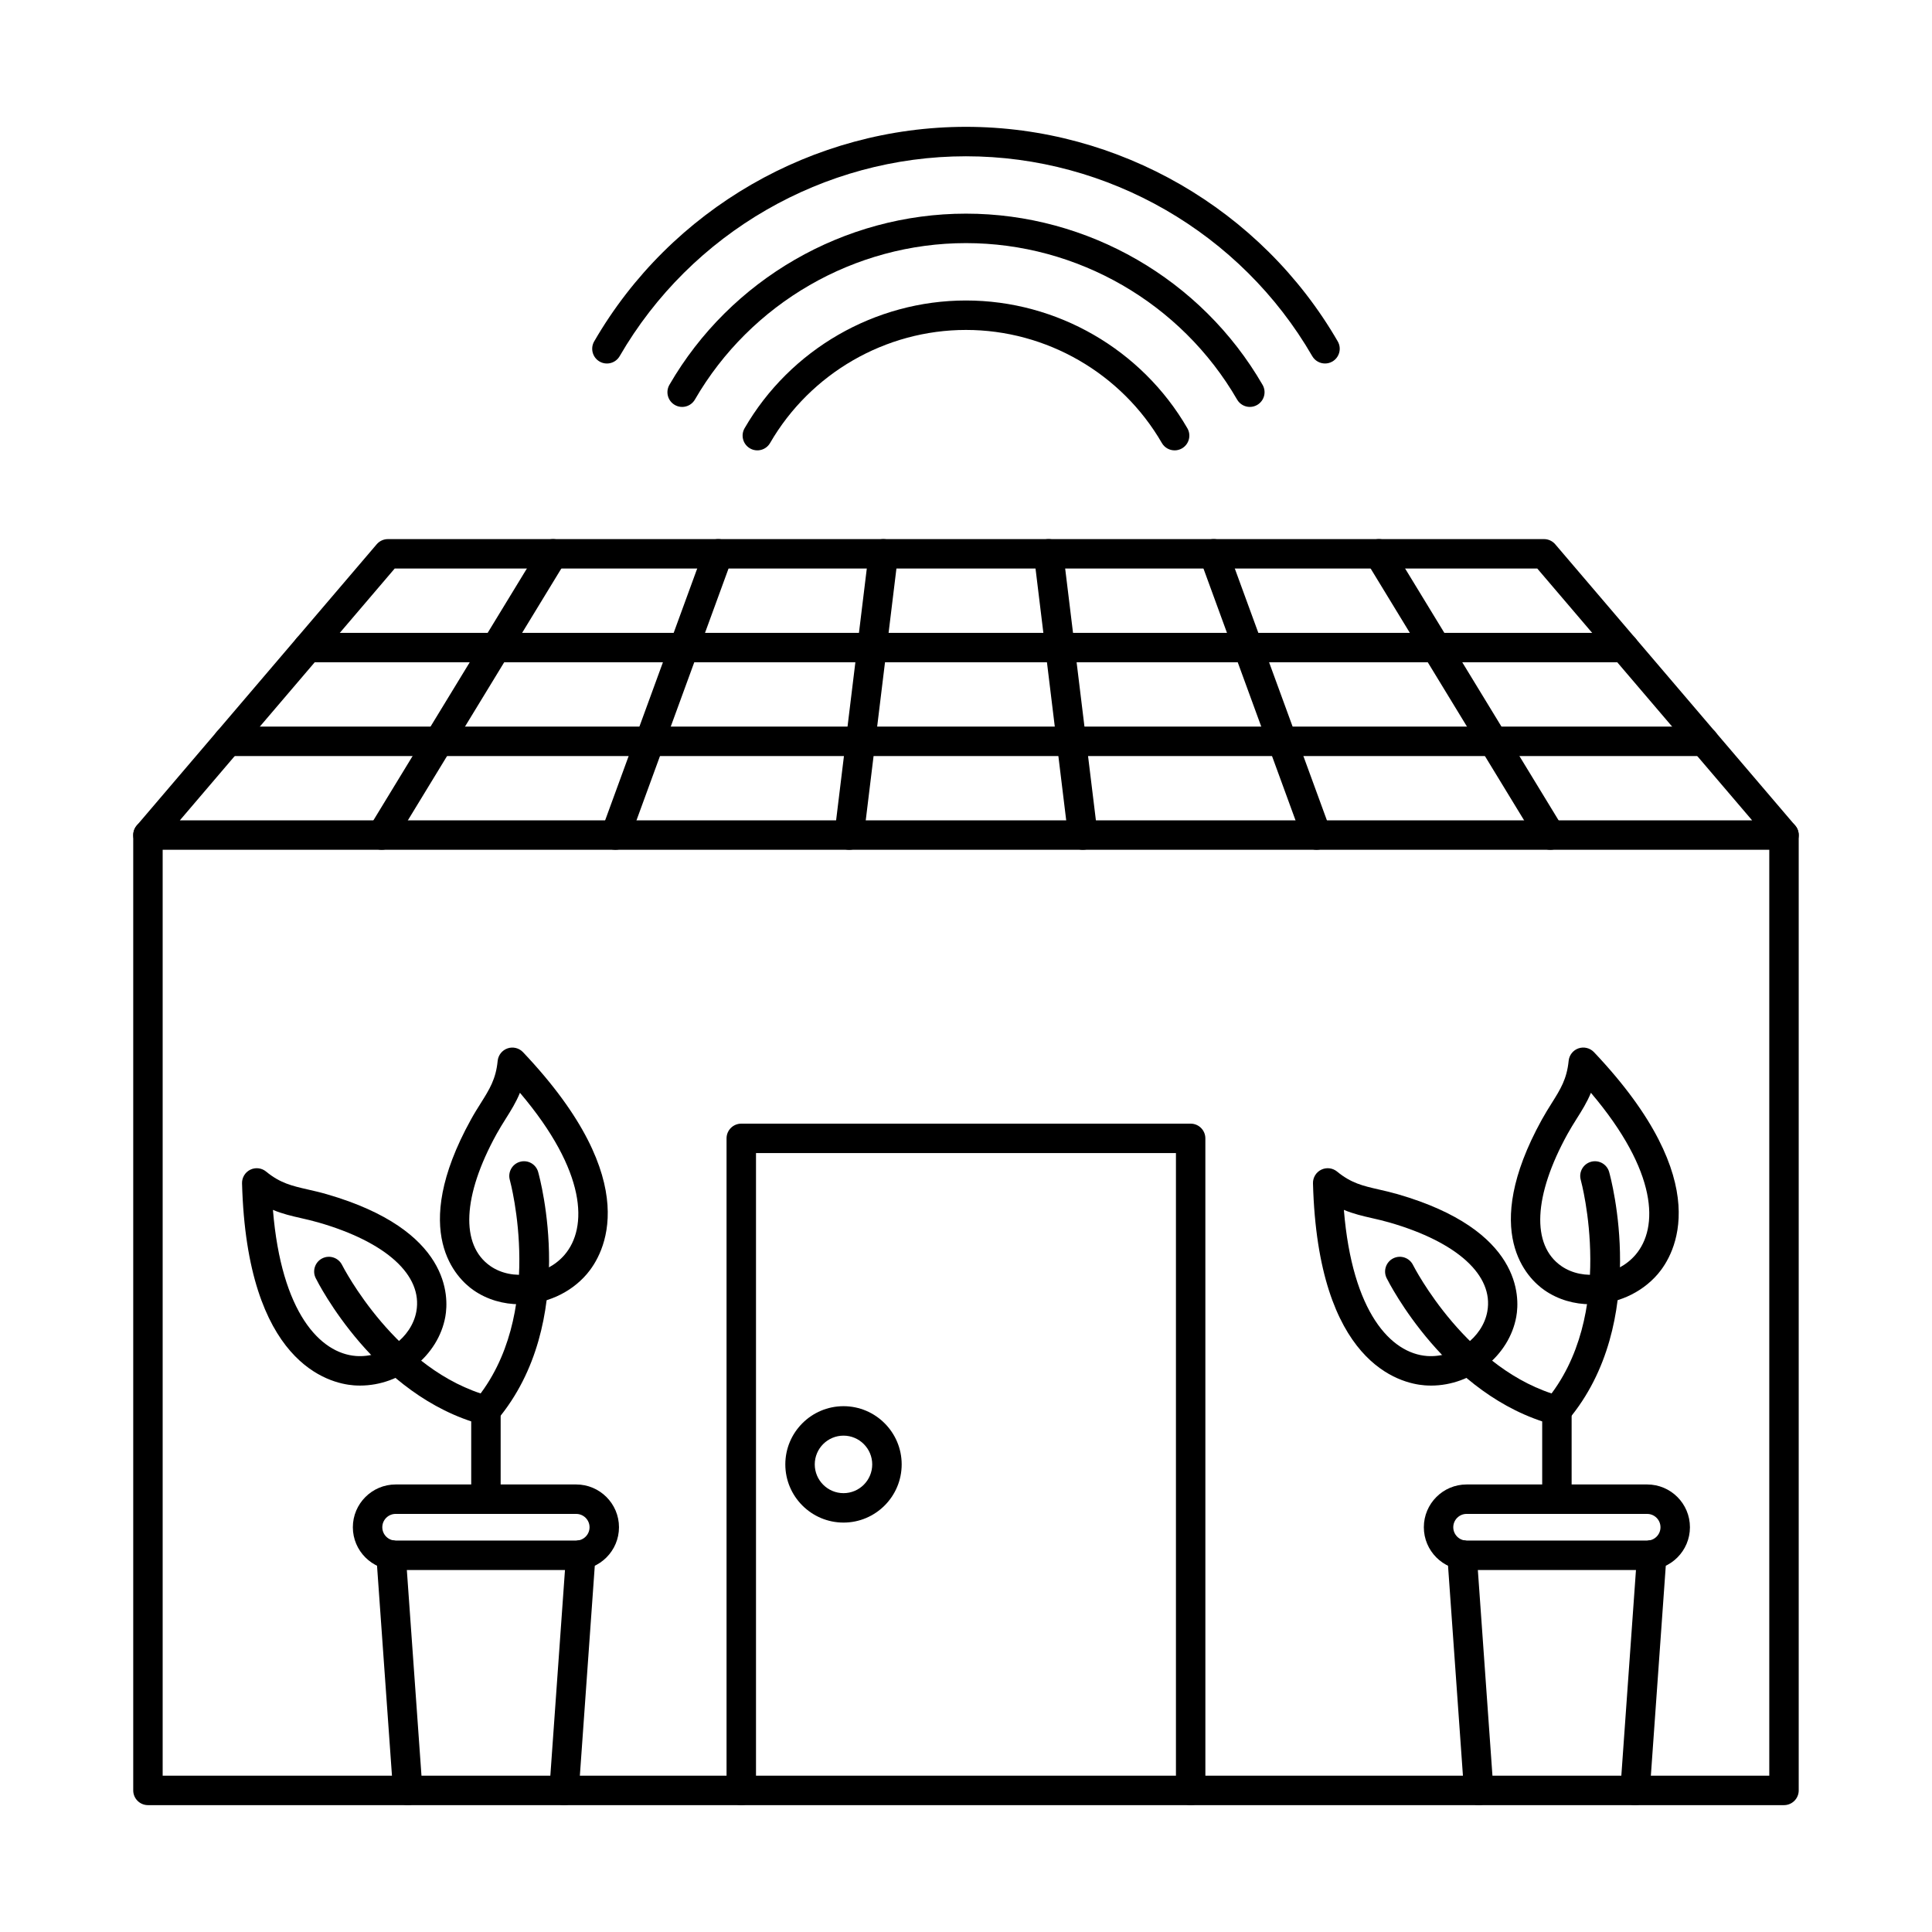
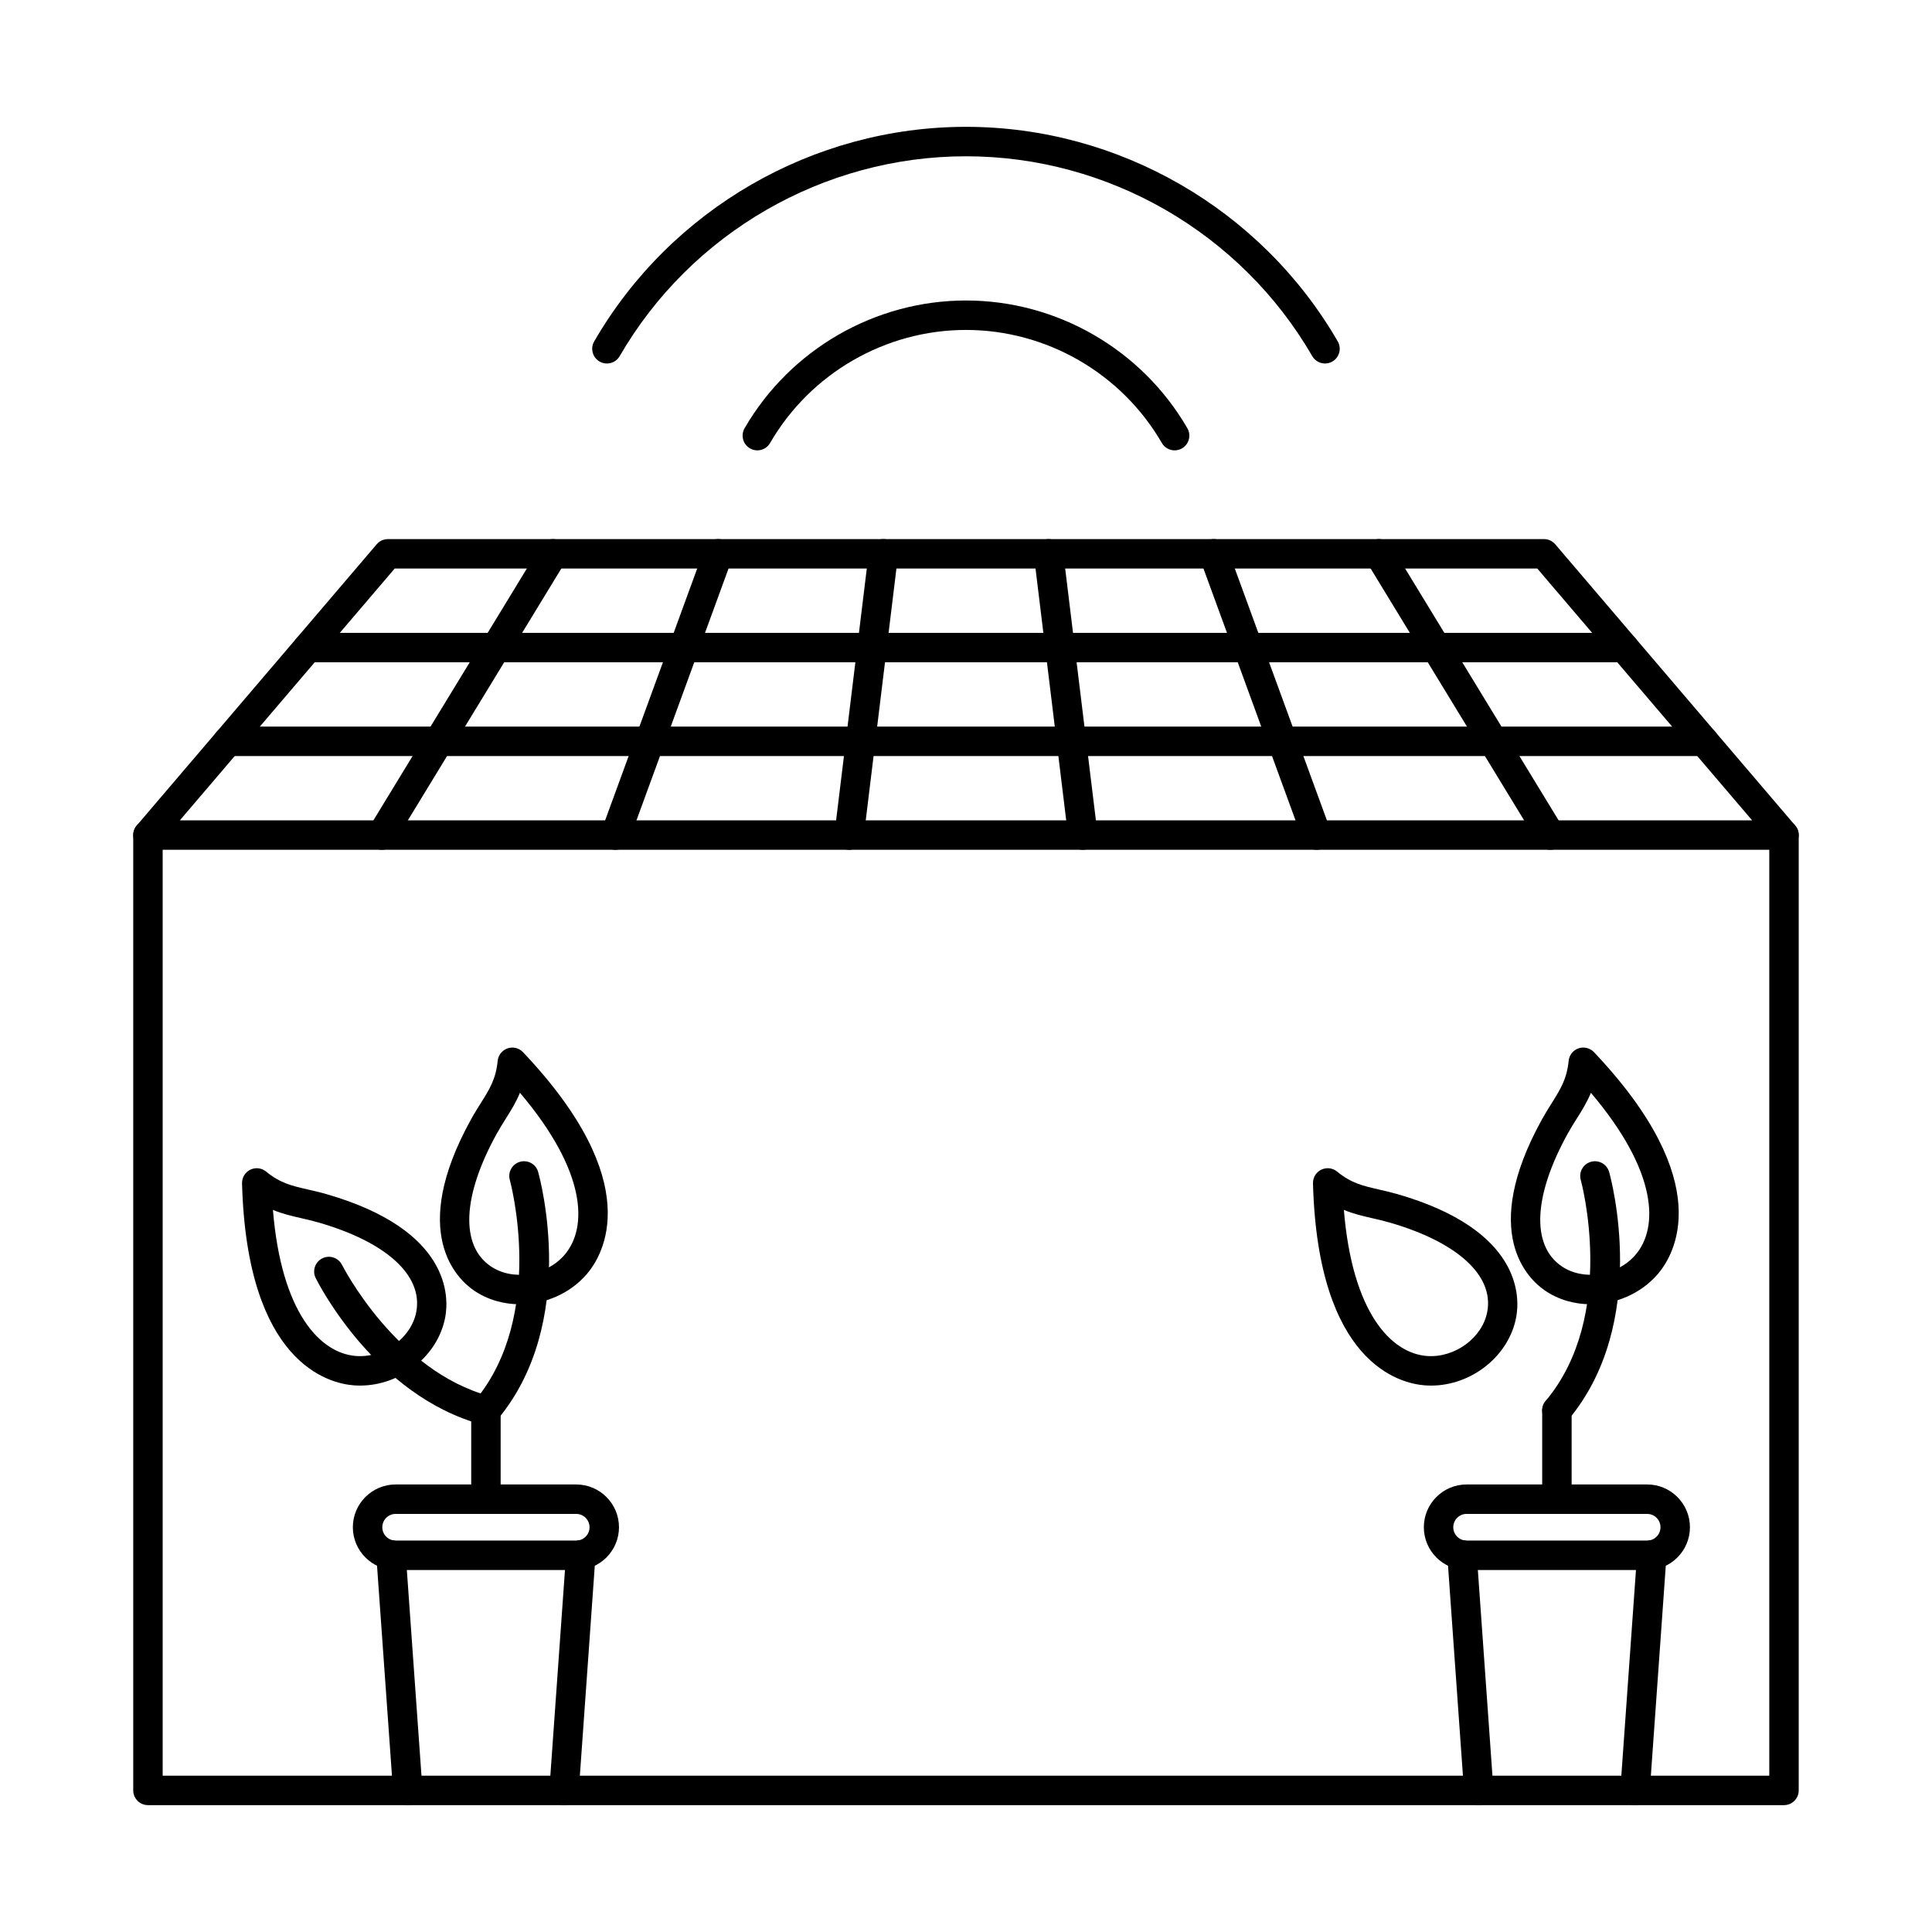
<svg xmlns="http://www.w3.org/2000/svg" fill="#000000" width="800px" height="800px" version="1.1" viewBox="144 144 512 512">
  <g fill-rule="evenodd">
    <path d="m191.66 361.4h416.67l-56.934-66.73h-302.8l-56.934 66.73zm425.12 7.801h-433.57c-1.523 0-2.906-0.887-3.547-2.266-0.629-1.383-0.406-3.008 0.578-4.168l63.59-74.531c0.742-0.867 1.828-1.367 2.965-1.367h306.39c1.137 0 2.223 0.5 2.965 1.367l63.59 74.531c0.996 1.156 1.219 2.785 0.578 4.168-0.637 1.379-2.023 2.266-3.547 2.266z" />
    <path d="m616.78 622.38h-433.57c-2.152 0-3.902-1.746-3.902-3.902v-253.18c0-2.152 1.746-3.898 3.898-3.898 2.156 0 3.902 1.746 3.902 3.898v249.28h425.77v-249.28c0-2.152 1.746-3.898 3.898-3.898 2.156 0 3.902 1.746 3.902 3.898v253.18c0 2.152-1.746 3.902-3.902 3.902z" />
-     <path d="m459.54 622.38c-2.152 0-3.902-1.746-3.902-3.902v-168.9h-111.29v168.9c0 2.152-1.738 3.902-3.902 3.902-2.152 0-3.902-1.746-3.902-3.902v-172.8c0-2.156 1.746-3.898 3.902-3.898h119.09c2.152 0 3.898 1.746 3.898 3.902l0.004 172.8c0 2.152-1.75 3.902-3.902 3.902z" />
-     <path d="m367.54 524.46c-4.207 0-7.621 3.418-7.621 7.621 0.004 4.199 3.414 7.621 7.621 7.621 4.195 0 7.609-3.418 7.609-7.621 0-4.199-3.414-7.617-7.609-7.621zm0 23.039c-8.504 0-15.422-6.918-15.422-15.422s6.918-15.422 15.422-15.422c8.492 0 15.414 6.918 15.414 15.422s-6.918 15.422-15.41 15.422z" />
    <path d="m245.14 369.2c-0.691 0-1.395-0.184-2.023-0.57-1.836-1.121-2.43-3.519-1.301-5.359l45.422-74.531c1.117-1.84 3.516-2.422 5.356-1.301s2.43 3.523 1.301 5.359l-45.422 74.531c-0.73 1.203-2.012 1.871-3.332 1.871z" />
    <path d="m307.09 369.2c-0.445 0-0.895-0.074-1.34-0.238-2.023-0.742-3.059-2.981-2.316-5.004l27.246-74.531c0.742-2.023 2.988-3.062 5.008-2.324 2.023 0.738 3.059 2.981 2.316 5.004l-27.246 74.531c-0.578 1.582-2.074 2.562-3.668 2.562z" />
    <path d="m369.03 369.2c-0.152 0-0.316-0.008-0.477-0.027-2.133-0.262-3.656-2.207-3.394-4.344l9.082-74.531c0.254-2.141 2.203-3.66 4.336-3.398 2.144 0.258 3.668 2.207 3.402 4.344l-9.082 74.531c-0.246 1.977-1.922 3.43-3.871 3.43z" />
    <path d="m430.96 369.2c-1.941 0-3.629-1.449-3.871-3.43l-9.082-74.531c-0.266-2.137 1.258-4.086 3.402-4.344 2.133-0.266 4.086 1.262 4.34 3.402l9.094 74.531c0.254 2.137-1.27 4.086-3.402 4.344-0.164 0.02-0.324 0.031-0.477 0.027z" />
    <path d="m492.91 369.2c-1.594 0-3.09-0.98-3.668-2.562l-27.246-74.531c-0.742-2.023 0.293-4.262 2.324-5.004 2.012-0.742 4.258 0.301 5 2.324l27.258 74.531c0.742 2.023-0.305 4.262-2.328 5.004-0.445 0.16-0.895 0.238-1.34 0.238z" />
    <path d="m554.85 369.2c-1.32 0-2.602-0.664-3.332-1.871l-45.422-74.531c-1.117-1.84-0.539-4.238 1.301-5.359 1.84-1.125 4.238-0.539 5.363 1.301l45.426 74.531c1.117 1.84 0.539 4.242-1.312 5.363-0.629 0.387-1.332 0.57-2.019 0.57z" />
    <path d="m574.39 319.52h-348.78c-2.152 0-3.902-1.746-3.902-3.902 0-2.152 1.746-3.902 3.902-3.902h348.78c2.164 0 3.898 1.75 3.898 3.902 0.004 2.156-1.738 3.902-3.898 3.902z" />
    <path d="m595.59 344.36h-391.18c-2.156 0-3.902-1.746-3.902-3.902s1.746-3.902 3.902-3.902h391.18c2.156 0 3.902 1.746 3.902 3.902 0 2.152-1.746 3.902-3.902 3.902z" />
    <path d="m281.79 433.6c-1.047 2.555-2.391 4.699-3.781 6.906-0.789 1.262-1.613 2.57-2.406 4.008-9.031 16.367-9.652 29.449-1.656 35 5.812 4.035 14.812 2.676 19.66-2.961 6.18-7.195 5.922-22.047-11.812-42.949zm-0.02 56.043c-4.348 0-8.656-1.207-12.273-3.719-4.348-3.019-17.262-15.207-0.723-45.18 0.895-1.633 1.777-3.035 2.633-4.391 2.328-3.707 4.012-6.383 4.481-11.215 0.152-1.523 1.18-2.812 2.621-3.309 1.441-0.496 3.047-0.102 4.094 1.008 32.816 34.633 21.242 53.762 16.914 58.801-4.488 5.231-11.164 8.008-17.746 8.008z" />
    <path d="m272.78 521.68c-0.883 0-1.781-0.297-2.512-0.91-1.645-1.387-1.859-3.848-0.477-5.496 19.051-22.699 9.418-58.223 9.316-58.578-0.578-2.074 0.629-4.227 2.703-4.809 2.074-0.586 4.227 0.625 4.805 2.695 0.457 1.613 10.879 39.812-10.852 65.707-0.77 0.918-1.871 1.395-2.984 1.395z" />
    <path d="m216.33 464.63c2.234 27.324 12.559 38.004 22.016 38.723 7.406 0.551 14.73-4.844 15.992-11.801 1.727-9.574-7.953-18.391-25.918-23.578-1.574-0.457-3.078-0.801-4.531-1.133-2.551-0.582-5.019-1.145-7.559-2.211zm23.094 46.562c-0.559 0-1.109-0.02-1.668-0.062-6.621-0.504-28.324-5.848-29.613-53.535-0.039-1.527 0.812-2.938 2.184-3.609 1.375-0.672 3.008-0.48 4.184 0.488 3.758 3.082 6.836 3.785 11.105 4.762 1.566 0.355 3.18 0.723 4.969 1.242 32.887 9.5 32.367 27.246 31.434 32.457-1.867 10.367-11.816 18.262-22.594 18.258z" />
    <path d="m272.78 521.68c-0.328 0-0.672-0.043-1.008-0.133-28.285-7.582-43.484-37.57-44.113-38.844-0.953-1.93-0.172-4.269 1.758-5.231 1.93-0.961 4.266-0.172 5.234 1.754 0.195 0.383 14.344 28.137 39.145 34.781 2.074 0.559 3.312 2.699 2.754 4.781-0.465 1.742-2.043 2.891-3.766 2.891z" />
    <path d="m272.78 545.2c-2.156 0-3.902-1.746-3.902-3.898v-23.52c0-2.152 1.746-3.898 3.898-3.898 2.156 0 3.902 1.746 3.902 3.898v23.52c0 2.156-1.746 3.902-3.898 3.902z" />
    <path d="m293.49 622.38c-0.09 0-0.195 0-0.285-0.008-2.141-0.152-3.769-2.023-3.617-4.164l4.441-62.418c0.152-2.148 2.023-3.773 4.164-3.613 2.156 0.152 3.769 2.019 3.617 4.168l-4.438 62.414c-0.145 2.051-1.859 3.629-3.883 3.625zm-41.434 0c-2.019 0-3.738-1.574-3.883-3.625l-4.441-62.414c-0.152-2.148 1.461-4.016 3.617-4.168 2.156-0.156 4.012 1.465 4.164 3.613l4.441 62.418c0.152 2.144-1.465 4.016-3.617 4.164-0.09 0.008-0.184 0.012-0.285 0.008z" />
    <path d="m248.85 545.2c-1.949 0-3.535 1.586-3.535 3.535 0 1.945 1.586 3.531 3.535 3.531h47.852c1.953 0 3.535-1.586 3.535-3.531 0-1.949-1.586-3.531-3.535-3.531h-47.852zm47.852 14.867h-47.852c-6.246 0-11.34-5.082-11.34-11.332s5.09-11.336 11.34-11.336h47.852c6.25 0 11.336 5.086 11.336 11.336s-5.09 11.332-11.336 11.332z" />
    <path d="m565.61 433.6c-1.047 2.555-2.398 4.699-3.793 6.906-0.793 1.262-1.605 2.566-2.406 4.008-9.02 16.367-9.641 29.449-1.645 35 5.805 4.031 14.801 2.676 19.648-2.961 6.18-7.195 5.934-22.047-11.805-42.949zm-0.031 56.043c-4.352 0-8.648-1.207-12.266-3.719-4.359-3.019-17.262-15.207-0.73-45.18 0.906-1.633 1.777-3.035 2.633-4.391 2.328-3.707 4.012-6.383 4.492-11.219 0.152-1.523 1.168-2.812 2.609-3.309 1.453-0.496 3.047-0.102 4.106 1.008 32.805 34.633 21.242 53.762 16.918 58.801-4.5 5.231-11.176 8.008-17.758 8.008z" />
    <path d="m556.59 521.68c-0.883 0-1.77-0.297-2.5-0.91-1.656-1.387-1.871-3.848-0.488-5.496 19.059-22.699 9.418-58.223 9.316-58.578-0.578-2.074 0.629-4.227 2.703-4.809 2.074-0.582 4.227 0.625 4.816 2.695 0.449 1.613 10.883 39.812-10.852 65.707-0.773 0.918-1.879 1.395-2.996 1.395z" />
    <path d="m500.14 464.63c2.234 27.324 12.555 38.004 22.016 38.723 7.406 0.551 14.742-4.844 16-11.801 1.73-9.574-7.965-18.391-25.926-23.578-1.574-0.457-3.078-0.801-4.531-1.133-2.539-0.582-5.008-1.145-7.559-2.211zm23.094 46.562c-0.547 0-1.109-0.02-1.668-0.062-6.613-0.504-28.324-5.848-29.613-53.535-0.039-1.527 0.812-2.938 2.184-3.609 1.383-0.672 3.016-0.48 4.195 0.488 3.75 3.082 6.836 3.785 11.105 4.762 1.559 0.355 3.168 0.723 4.969 1.242 32.879 9.5 32.367 27.246 31.426 32.461-1.867 10.367-11.805 18.258-22.594 18.258z" />
-     <path d="m556.6 521.68c-0.336 0-0.684-0.043-1.02-0.133-28.281-7.582-43.473-37.57-44.113-38.844-0.953-1.93-0.164-4.269 1.758-5.231 1.934-0.961 4.277-0.172 5.231 1.754 0.195 0.383 14.344 28.137 39.145 34.781 2.086 0.559 3.312 2.699 2.762 4.781-0.465 1.742-2.051 2.891-3.766 2.891z" />
    <path d="m556.6 545.2c-2.156 0-3.902-1.746-3.902-3.898v-23.52c0-2.152 1.746-3.898 3.898-3.898 2.156 0 3.902 1.746 3.902 3.898v23.52c0 2.156-1.746 3.902-3.898 3.902z" />
    <path d="m535.88 622.38c-2.031 0-3.738-1.574-3.891-3.625l-4.43-62.414c-0.152-2.148 1.465-4.016 3.606-4.168 2.164-0.156 4.023 1.465 4.176 3.613l4.43 62.418c0.152 2.144-1.465 4.016-3.609 4.164-0.102 0.008-0.191 0.012-0.285 0.008zm41.422 0c-0.094 0-0.184 0-0.273-0.008-2.152-0.152-3.769-2.023-3.617-4.164l4.441-62.422c0.152-2.148 2.031-3.773 4.176-3.613 2.144 0.152 3.758 2.019 3.606 4.168l-4.438 62.414c-0.152 2.051-1.863 3.629-3.894 3.625z" />
    <path d="m532.66 545.2c-1.938 0-3.527 1.586-3.527 3.535 0 1.945 1.586 3.531 3.527 3.531h47.863c1.941 0 3.523-1.586 3.523-3.531 0-1.949-1.586-3.531-3.523-3.531h-47.863zm47.863 14.867h-47.863c-6.246 0-11.328-5.082-11.328-11.332s5.078-11.336 11.328-11.336h47.863c6.25 0 11.328 5.086 11.328 11.336s-5.078 11.332-11.328 11.332z" />
    <path d="m495.15 240.33c-1.352 0-2.664-0.699-3.387-1.945-18.906-32.672-54.07-52.969-91.773-52.969-37.699 0-72.863 20.297-91.773 52.969-1.078 1.863-3.465 2.504-5.332 1.422-1.855-1.078-2.5-3.465-1.422-5.332 20.301-35.074 58.051-56.863 98.527-56.863 40.477 0 78.23 21.789 98.527 56.863 1.078 1.863 0.438 4.25-1.422 5.332-0.617 0.355-1.289 0.523-1.949 0.523z" />
-     <path d="m475.22 251.84c-1.34 0-2.652-0.699-3.375-1.949-14.805-25.578-42.336-41.465-71.848-41.465-29.512 0-57.047 15.887-71.84 41.465-1.086 1.863-3.465 2.504-5.332 1.422-1.867-1.078-2.5-3.465-1.422-5.332 16.188-27.98 46.309-45.363 78.594-45.363 32.289 0 62.41 17.383 78.594 45.363 1.09 1.863 0.445 4.25-1.422 5.332-0.609 0.355-1.281 0.527-1.949 0.523z" />
    <path d="m455.29 263.35c-1.352 0-2.664-0.699-3.383-1.949-10.695-18.484-30.59-29.965-51.914-29.965-21.324 0-41.219 11.48-51.914 29.965-1.074 1.863-3.465 2.504-5.324 1.422-1.867-1.078-2.508-3.465-1.434-5.332 12.09-20.887 34.574-33.859 58.672-33.859 24.109 0 46.582 12.973 58.672 33.859 1.078 1.863 0.438 4.25-1.422 5.332-0.621 0.355-1.289 0.527-1.949 0.527z" />
  </g>
</svg>